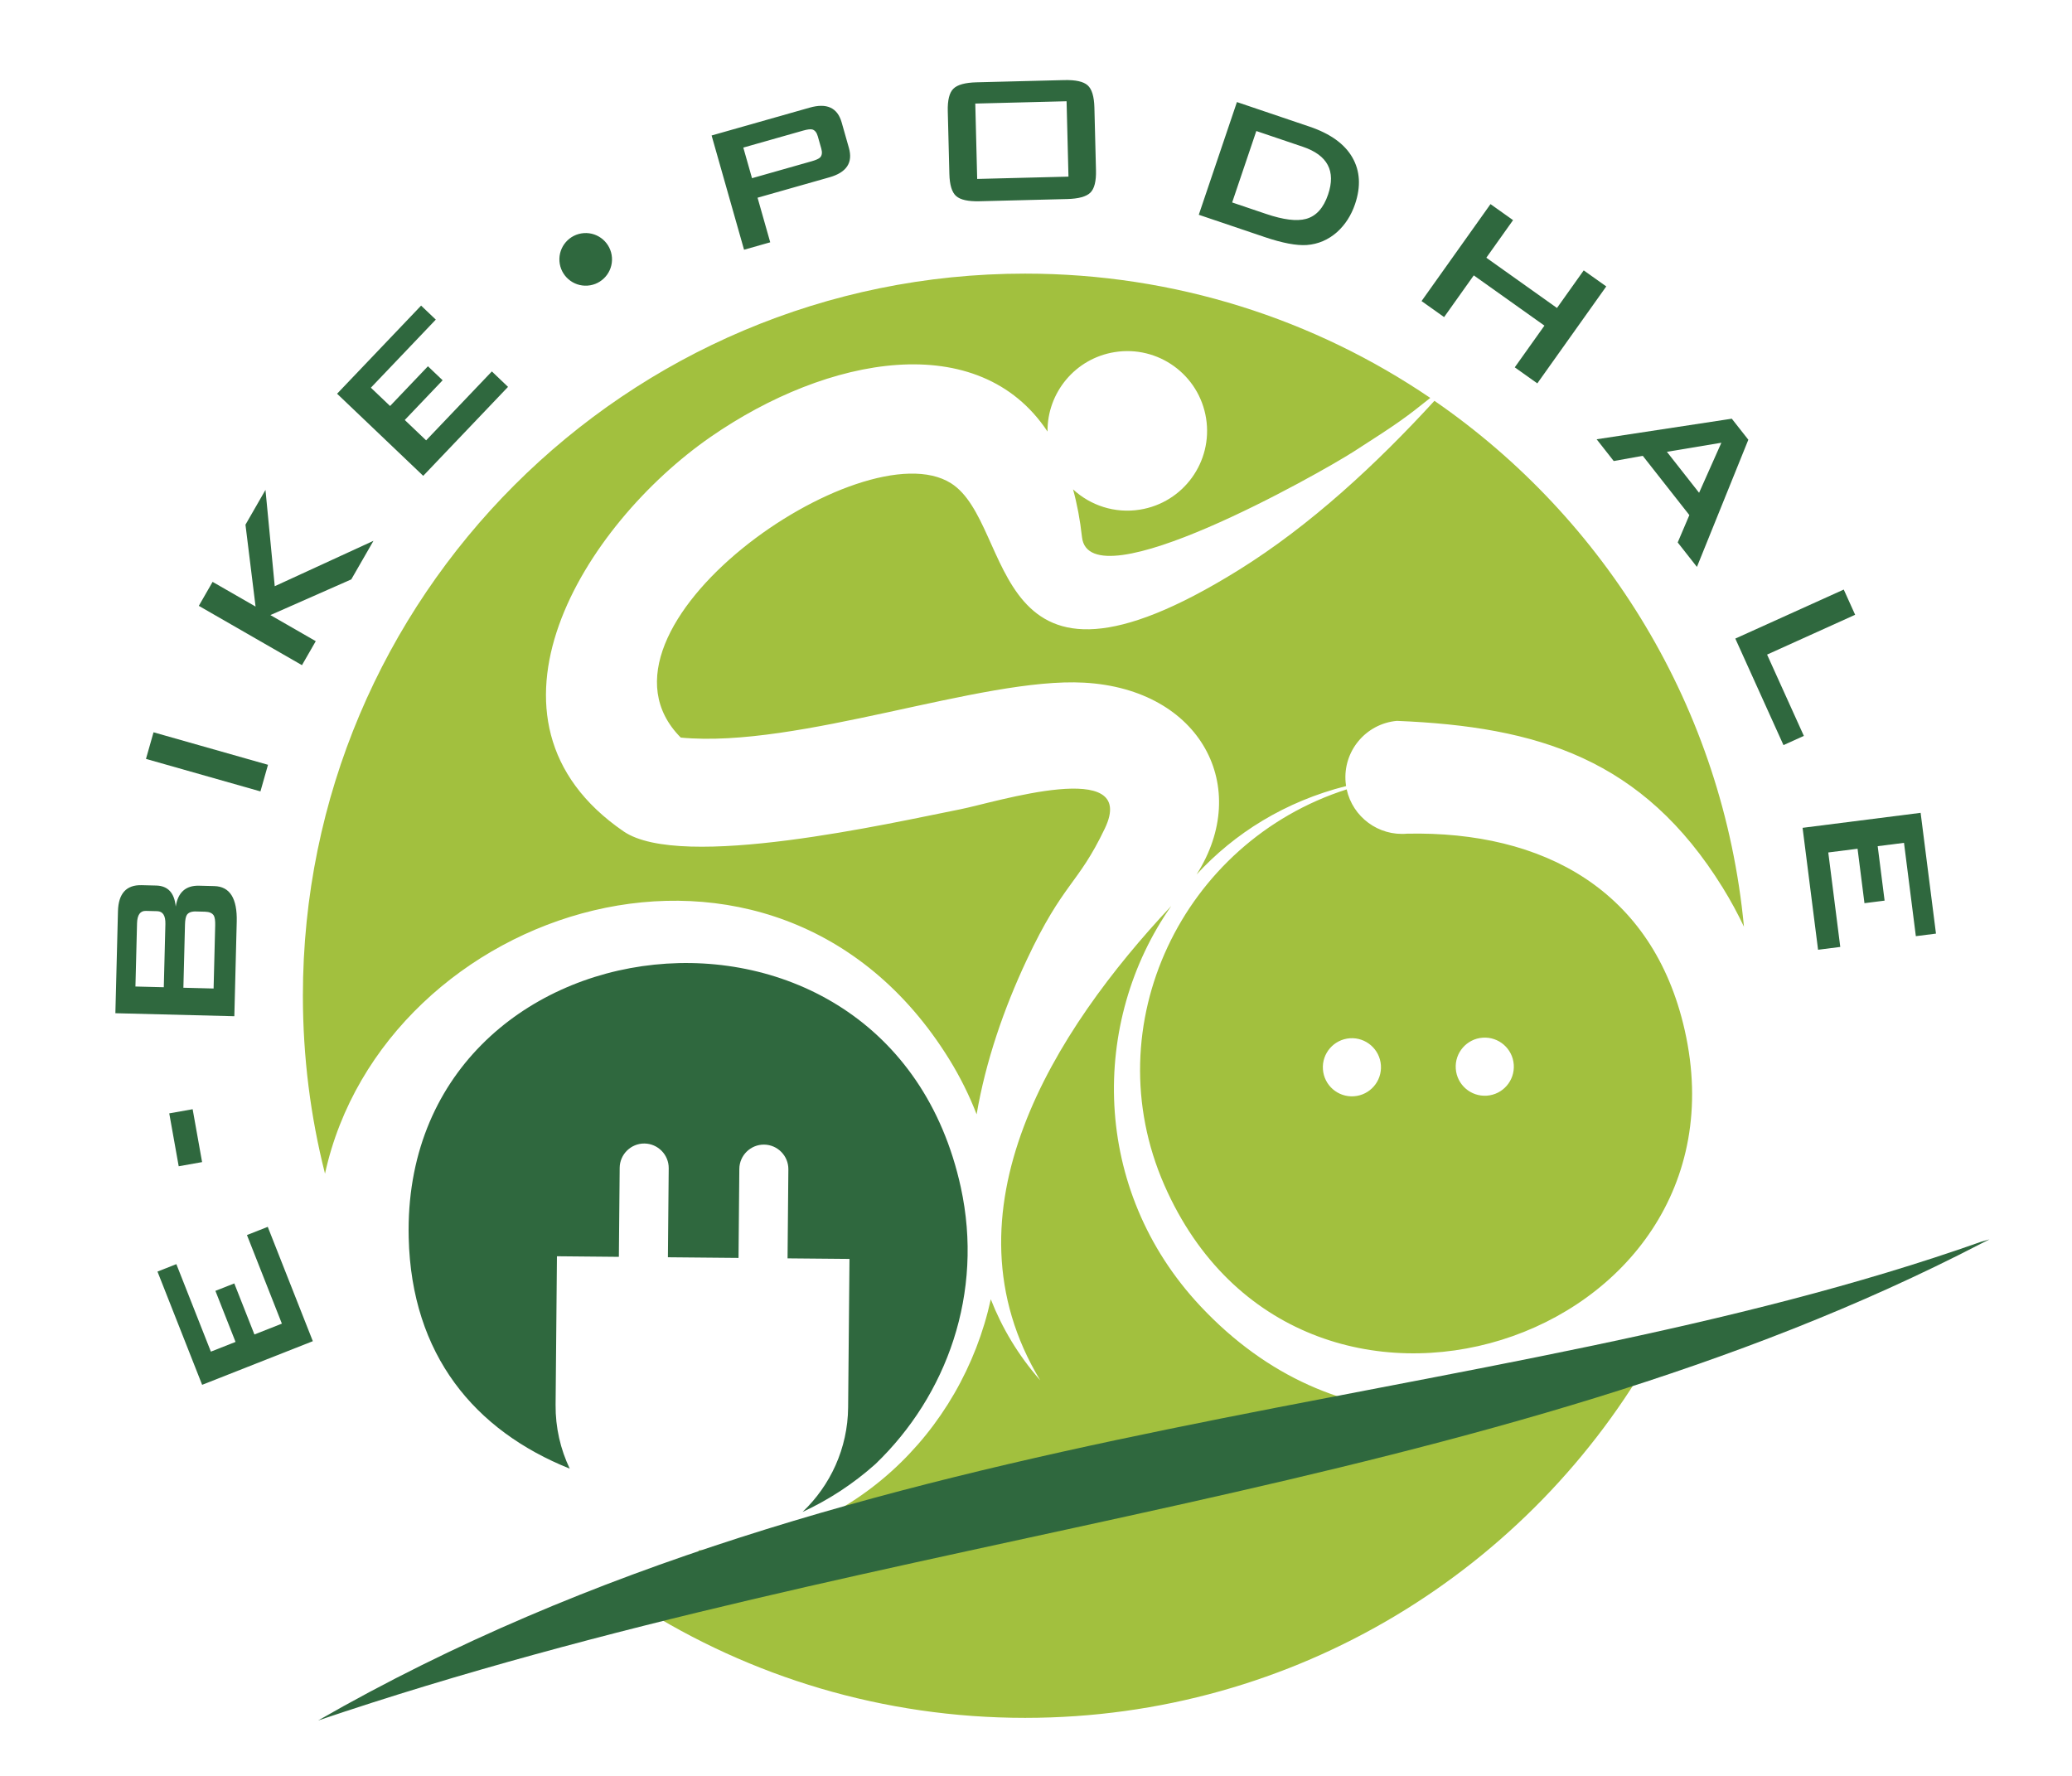
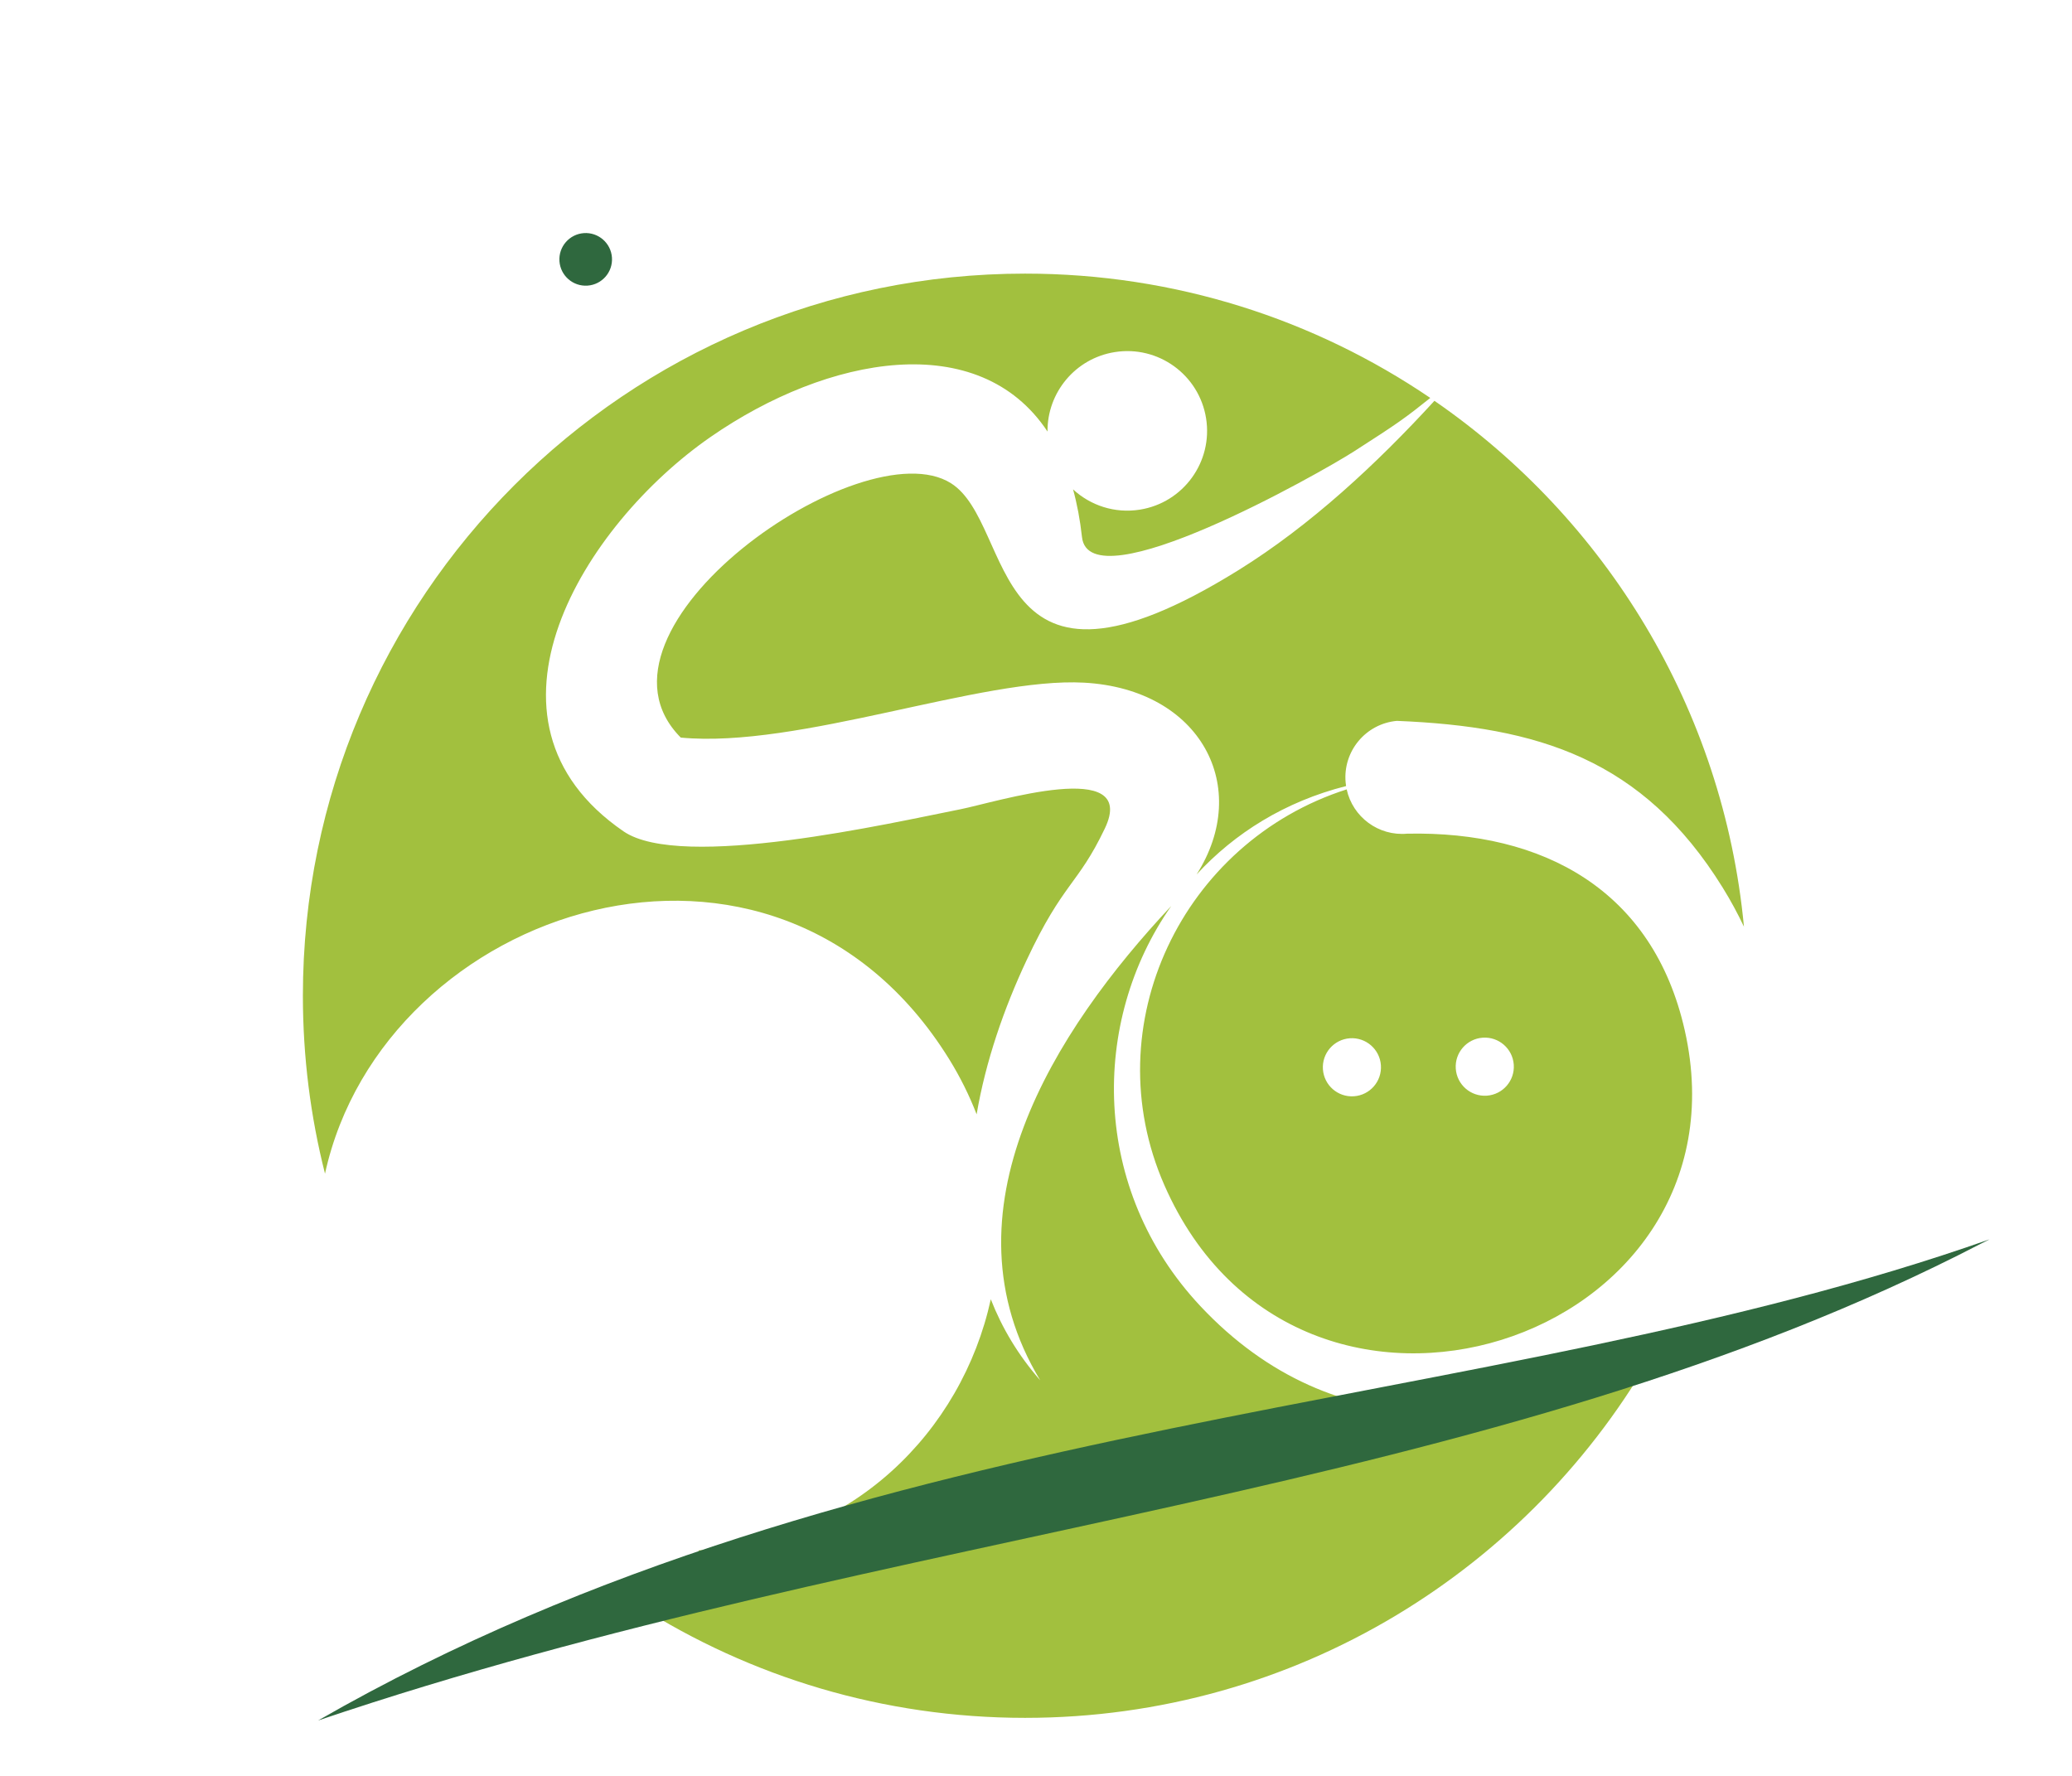
<svg xmlns="http://www.w3.org/2000/svg" version="1.1" x="0px" y="0px" width="210px" height="180px" viewBox="0 0 210 180" enable-background="new 0 0 210 180" xml:space="preserve">
  <g id="Warstwa_2">
</g>
  <g id="Warstwa_1">
    <g>
      <g>
-         <path fill-rule="evenodd" clip-rule="evenodd" fill="#2F683E" d="M88.727,148.394c-2.196,1.962-4.684,3.604-7.388,4.855     c2.81-2.673,4.582-6.432,4.62-10.593l0.137-15.054l-6.276-0.057l0.082-9.022c0.012-1.367-1.096-2.495-2.462-2.508l0,0     c-1.367-0.013-2.496,1.095-2.508,2.462l-0.082,9.023l-7.157-0.066l0.082-9.021c0.013-1.367-1.096-2.496-2.463-2.509l0,0     c-1.367-0.012-2.495,1.097-2.507,2.464l-0.082,9.023l-6.276-0.059l-0.137,15.054c-0.021,2.312,0.496,4.509,1.432,6.473     c-9.635-3.865-16.035-11.512-16.32-23.396c-0.795-33.173,48.561-38.953,55.956-5.122     C99.717,131.052,95.977,141.432,88.727,148.394L88.727,148.394z" />
-         <path fill-rule="evenodd" clip-rule="evenodd" fill="#2F683E" d="M27.137,124.351l4.569,11.589l-11.219,4.423l-4.526-11.479     l1.913-0.754l3.498,8.87l2.5-0.986l-2.04-5.175l1.913-0.754l2.041,5.175l2.783-1.098l-3.54-8.98L27.137,124.351L27.137,124.351z      M184.264,96.266l-1.57-12.359l11.964-1.52l1.556,12.242l-2.04,0.259l-1.201-9.459l-2.666,0.338l0.7,5.519l-2.041,0.259     l-0.7-5.518l-2.968,0.377l1.216,9.575L184.264,96.266L184.264,96.266z M180.758,75.523l-4.882-10.798l10.99-4.968l1.155,2.556     l-8.925,4.035l3.727,8.241L180.758,75.523L180.758,75.523z M171.986,57.462l-1.948-2.481l1.181-2.771l-4.722-6.009l-2.944,0.528     l-1.732-2.205l13.699-2.085l1.676,2.132L171.986,57.462L171.986,57.462z M172.205,49.948l2.258-5.072l-5.521,0.919     L172.205,49.948L172.205,49.948z M155.809,38.858l-2.286-1.625l3.008-4.228l-7.162-5.093l-3.007,4.229l-2.286-1.625l6.989-9.828     l2.286,1.625l-2.71,3.81l7.162,5.093l2.709-3.81l2.286,1.625L155.809,38.858L155.809,38.858z M137.336,20.687     c-0.386,1.137-0.992,2.083-1.824,2.838c-0.891,0.784-1.911,1.221-3.059,1.309c-1.044,0.074-2.476-0.196-4.29-0.81l-6.664-2.255     l3.865-11.424l7.35,2.487c2.111,0.715,3.56,1.755,4.347,3.124C137.849,17.324,137.94,18.901,137.336,20.687L137.336,20.687z      M134.604,19.714c0.805-2.376-0.049-3.989-2.558-4.838l-4.716-1.596l-2.449,7.24l3.433,1.161     c1.755,0.595,3.104,0.764,4.048,0.507C133.394,21.911,134.141,21.086,134.604,19.714L134.604,19.714z M111.079,17.248     c0.029,1.122-0.161,1.882-0.573,2.282c-0.41,0.4-1.192,0.615-2.344,0.644l-8.88,0.224c-1.153,0.03-1.944-0.146-2.374-0.524     c-0.431-0.379-0.66-1.129-0.688-2.25l-0.161-6.355c-0.028-1.121,0.163-1.882,0.573-2.282s1.193-0.615,2.346-0.644l8.878-0.225     c1.152-0.029,1.945,0.146,2.374,0.525c0.431,0.379,0.659,1.129,0.689,2.25L111.079,17.248L111.079,17.248z M108.291,17.903     l-0.192-7.64l-9.253,0.234l0.193,7.64L108.291,17.903L108.291,17.903z M86.037,14.99c0.425,1.495-0.233,2.487-1.971,2.981     L76.78,20.04l1.284,4.519l-2.653,0.753l-3.289-11.579l9.938-2.822c1.739-0.494,2.82,0.005,3.245,1.5L86.037,14.99L86.037,14.99z      M83.239,15.063l-0.353-1.243c-0.111-0.394-0.299-0.624-0.563-0.699c-0.19-0.043-0.496-0.005-0.916,0.114l-6.071,1.724     l0.882,3.103l6.07-1.724c0.419-0.119,0.699-0.247,0.838-0.384C83.313,15.751,83.351,15.457,83.239,15.063L83.239,15.063z      M51.489,39.213l-8.596,9.017l-8.729-8.322l8.515-8.932l1.489,1.419l-6.58,6.902l1.946,1.854l3.838-4.026l1.489,1.419     l-3.838,4.026l2.166,2.064l6.661-6.986L51.489,39.213L51.489,39.213z M37.852,54.817l-2.249,3.91l-8.199,3.617l4.599,2.644     l-1.398,2.432l-10.455-6.012l1.397-2.431l4.356,2.504l-1.024-8.299l2.027-3.526l0.939,9.761L37.852,54.817L37.852,54.817z      M27.162,77.518l-0.766,2.698l-11.602-3.295l0.767-2.697L27.162,77.518L27.162,77.518z M21.723,89.813     c1.573,0.04,2.33,1.243,2.27,3.612l-0.242,9.578l-12.057-0.305l0.262-10.328c0.045-1.807,0.847-2.69,2.404-2.65l1.473,0.037     c1.184,0.03,1.843,0.74,1.979,2.131c0.224-1.443,1.014-2.148,2.368-2.114L21.723,89.813L21.723,89.813z M15.931,92.355     l-1.145-0.028c-0.576-0.016-0.875,0.406-0.897,1.263l-0.162,6.401l2.874,0.073l0.162-6.401     C16.785,92.806,16.507,92.371,15.931,92.355L15.931,92.355z M20.769,92.408l-0.911-0.023c-0.452-0.012-0.758,0.105-0.921,0.351     c-0.114,0.185-0.176,0.509-0.188,0.978l-0.162,6.401l3.061,0.078l0.162-6.403c0.012-0.465-0.034-0.795-0.138-0.984     C21.521,92.551,21.221,92.42,20.769,92.408L20.769,92.408z M19.525,112.427l0.957,5.361l-2.37,0.422l-0.958-5.36L19.525,112.427     L19.525,112.427z" />
        <path fill-rule="evenodd" clip-rule="evenodd" fill="#2F683E" d="M59.549,28.95c-1.469,0.104-2.744-1.003-2.848-2.473     c-0.103-1.469,1.003-2.744,2.473-2.849c1.469-0.103,2.745,1.004,2.848,2.474C62.125,27.572,61.019,28.847,59.549,28.95     L59.549,28.95z" />
        <path fill-rule="evenodd" clip-rule="evenodd" fill="#A2C03E" d="M166.266,135.577v1.093h1.507     c-12.529,22.346-36.438,37.449-63.879,37.449c-14.419,0-27.862-4.172-39.193-11.37c3.067,0.135,5.75-2.138,6.081-5.232     c0.014-0.126,0.022-0.253,0.028-0.376c15.438-0.768,26.671-11.99,29.608-25.45c1.133,2.898,2.771,5.661,5.009,8.215     c-10.307-17.062,1.431-35.456,13.284-48.081c-8.205,11.697-8.165,28.71,2.956,40.567     C135.281,146.912,153.752,145.234,166.266,135.577L166.266,135.577z M136.488,80.01c-16.632,5.317-25.596,23.886-18.476,40.118     c13.624,31.057,59.897,15.992,52.738-15.705c-3.209-14.21-14.335-20.206-28.129-19.923     C139.704,84.767,137.098,82.803,136.488,80.01L136.488,80.01z M103.894,27.733c15.222,0,29.357,4.647,41.067,12.6     c-2.506,2.002-3.176,2.502-7.752,5.433c-3.449,2.209-26.801,15.436-27.548,8.672c-0.194-1.761-0.5-3.37-0.906-4.838     c1.759,1.63,4.222,2.464,6.774,2.056c4.409-0.704,7.413-4.849,6.709-9.259s-4.851-7.414-9.259-6.709     c-4.005,0.639-6.849,4.116-6.812,8.052c-6.95-10.488-22.234-7.712-34.159,0.556c-12.794,8.87-25.234,28.695-8.811,39.969     c5.858,4.021,27.127-0.853,34.148-2.241c3.495-0.689,18.111-5.332,14.63,1.953c-2.755,5.768-4.201,5.408-7.923,13.337     c-2.302,4.902-4.15,10.24-5.07,15.632c-0.737-1.906-1.664-3.786-2.799-5.617c-17.643-28.448-57.294-15.571-63.244,11.63     c-1.462-5.768-2.241-11.81-2.241-18.033C30.699,60.502,63.47,27.733,103.894,27.733L103.894,27.733z M145.383,40.626     c17.341,11.956,29.271,31.195,31.369,53.301c-0.628-1.32-1.338-2.643-2.156-3.963c-8.093-13.064-18.745-16.314-33.024-16.898     c-3.156,0.29-5.48,3.084-5.19,6.242c0.012,0.123,0.026,0.245,0.046,0.366c-6.187,1.565-11.297,4.77-15.155,8.964     c5.634-8.832,0.453-18.787-11.399-19.444c-10.395-0.576-28.92,6.702-40.875,5.567C58.042,63.751,87.394,43.306,96.383,48.98     c6.634,4.188,3.373,24.814,29.144,8.805C132.83,53.248,139.535,47.006,145.383,40.626L145.383,40.626z M137.226,111.116     c-1.624,0.115-3.032-1.109-3.146-2.732c-0.115-1.622,1.108-3.031,2.731-3.147c1.623-0.113,3.031,1.11,3.146,2.732     C140.072,109.593,138.849,111.002,137.226,111.116L137.226,111.116z M150.691,111.056c-1.623,0.114-3.031-1.108-3.146-2.732     c-0.116-1.622,1.107-3.031,2.731-3.146c1.623-0.114,3.031,1.109,3.146,2.732S152.315,110.941,150.691,111.056L150.691,111.056z" />
-         <path fill-rule="evenodd" clip-rule="evenodd" fill="#2F683E" d="M32.238,174.385c58.295-19.737,118.944-22.614,168.557-48.341     c0.011-0.006,0.835-0.424,0.848-0.426l-0.813,0.231l0,0C150.51,143.652,87.77,142.514,32.238,174.385L32.238,174.385z" />
+         <path fill-rule="evenodd" clip-rule="evenodd" fill="#2F683E" d="M32.238,174.385c58.295-19.737,118.944-22.614,168.557-48.341     c0.011-0.006,0.835-0.424,0.848-0.426l0,0C150.51,143.652,87.77,142.514,32.238,174.385L32.238,174.385z" />
      </g>
    </g>
  </g>
</svg>